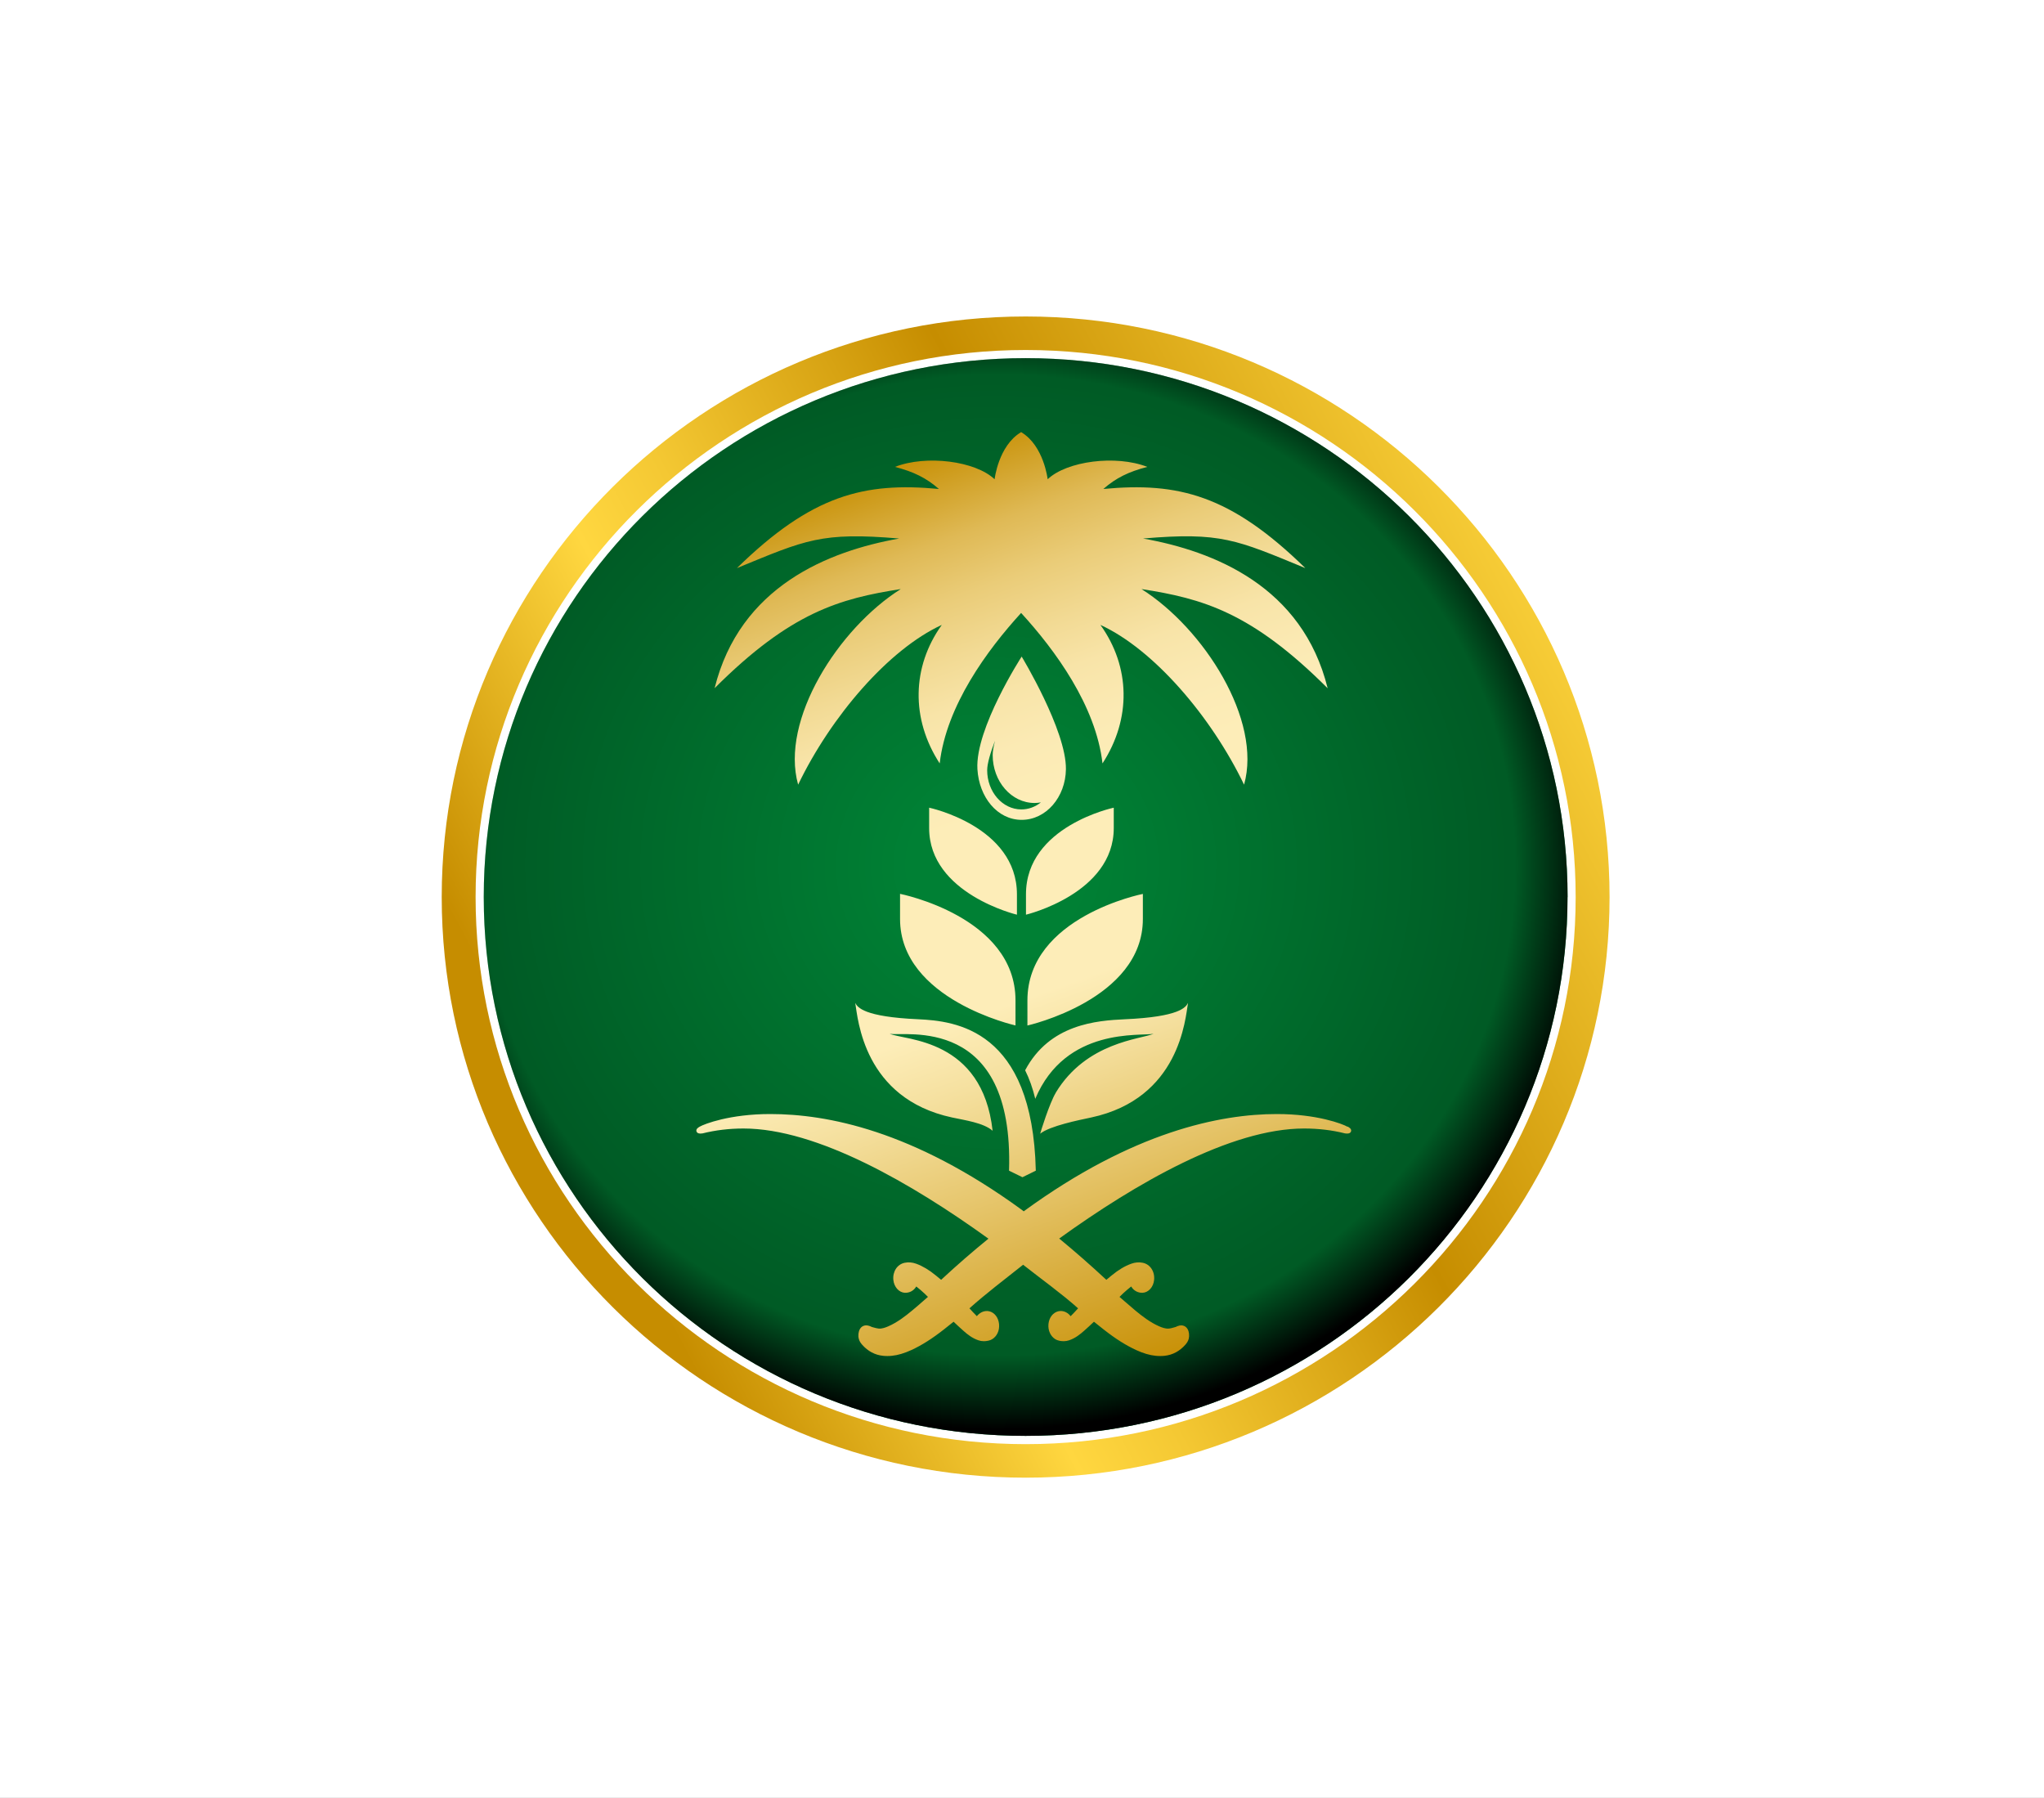
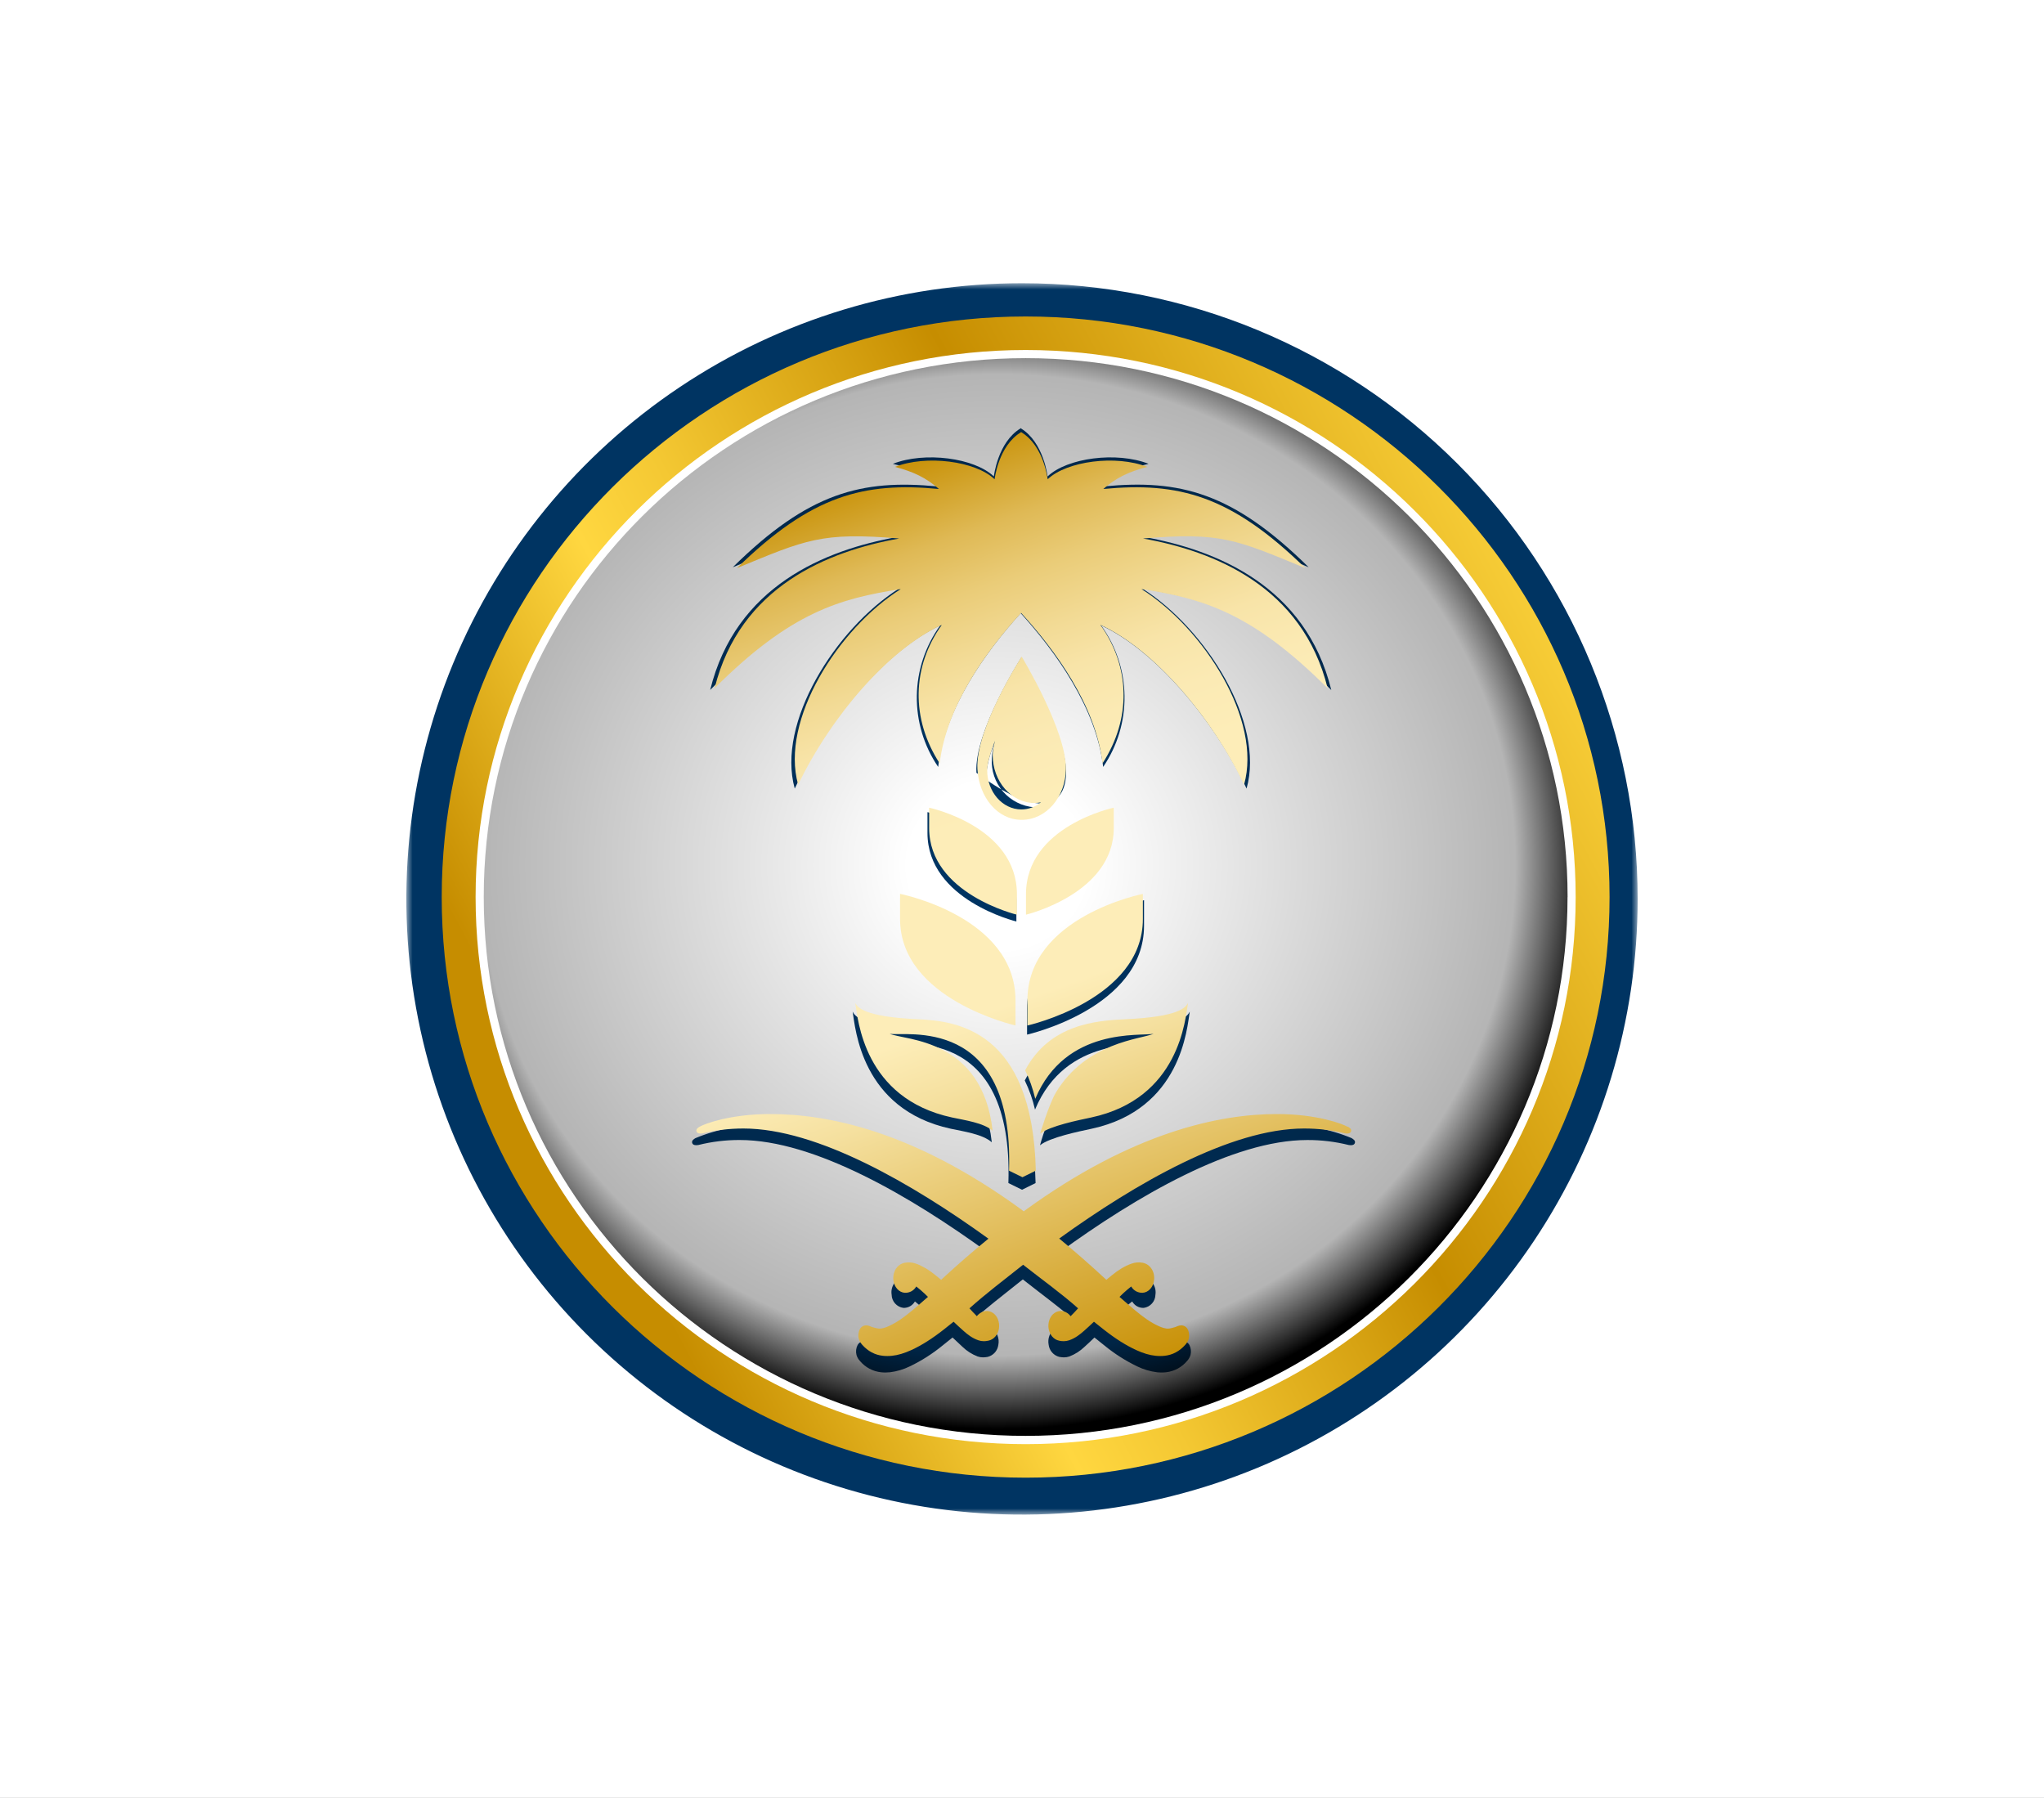
<svg xmlns="http://www.w3.org/2000/svg" width="166" height="146" viewBox="0 0 166 146" fill="none">
  <rect x="0" y="0" width="166" height="146" fill="#808080" stroke="none" />
  <g clip-path="url(#clip0_854_4670)">
    <path d="M166 0H0V146H166V0Z" fill="white" />
    <mask id="mask0_854_4670" style="mask-type:luminance" maskUnits="userSpaceOnUse" x="33" y="23" width="100" height="100">
      <path d="M133 23H33V123H133V23Z" fill="white" />
    </mask>
    <g mask="url(#mask0_854_4670)">
      <path d="M83 27.366C92.026 27.366 100.849 30.042 108.353 35.056C115.858 40.07 121.707 47.197 125.161 55.536C128.615 63.874 129.519 73.05 127.758 81.902C125.998 90.754 121.651 98.886 115.269 105.268C108.887 111.65 100.756 115.996 91.904 117.757C83.052 119.518 73.876 118.614 65.538 115.16C57.199 111.706 50.072 105.857 45.058 98.353C40.043 90.849 37.367 82.026 37.367 73C37.367 60.897 42.175 49.29 50.733 40.732C59.29 32.174 70.897 27.366 83 27.366ZM83 23C73.111 23 63.444 25.932 55.221 31.427C46.999 36.921 40.59 44.73 36.806 53.866C33.022 63.002 32.032 73.055 33.961 82.754C35.89 92.454 40.652 101.363 47.645 108.355C54.637 115.348 63.547 120.11 73.246 122.039C82.945 123.968 92.998 122.978 102.134 119.194C111.27 115.41 119.079 109.001 124.573 100.778C130.068 92.556 133 82.889 133 73C133 59.739 127.732 47.022 118.355 37.645C108.979 28.268 96.261 23 83 23Z" fill="#003462" />
      <path d="M109.771 92.425C107.935 91.663 105.957 91.307 103.971 91.38C99.3 91.38 92.138 92.838 83.181 99.423L83.142 99.452L82.959 99.312C74 92.726 66.951 91.382 62.28 91.382C60.294 91.309 58.315 91.665 56.48 92.427C56.368 92.492 56.16 92.613 56.212 92.813C56.245 92.937 56.356 93 56.539 93C56.596 93 56.654 92.995 56.711 92.986C57.812 92.711 58.944 92.574 60.08 92.579C66.138 92.579 73.97 97.16 80.239 101.719C78.971 102.759 77.677 103.888 76.345 105.133C76.159 104.969 76.096 104.933 75.916 104.778C75.435 104.362 74.887 104.03 74.295 103.798C73.992 103.683 73.663 103.657 73.346 103.721C73.042 103.797 72.778 103.985 72.605 104.246C72.432 104.507 72.363 104.824 72.412 105.133C72.415 105.398 72.513 105.653 72.689 105.851C72.865 106.049 73.106 106.178 73.369 106.212C73.558 106.218 73.744 106.172 73.909 106.08C74.074 105.987 74.21 105.851 74.303 105.687C74.541 105.887 74.771 106.072 74.976 106.269C75.076 106.362 75.166 106.459 75.262 106.554L74.873 106.895C74.573 107.163 74.273 107.424 73.967 107.677C73.376 108.202 72.716 108.644 72.005 108.991C71.756 109.12 71.48 109.186 71.2 109.185C71.049 109.164 70.899 109.131 70.754 109.085L70.646 109.054C70.631 109.049 70.617 109.042 70.603 109.035C70.513 108.987 70.416 108.952 70.317 108.93C70.272 108.922 70.227 108.918 70.182 108.918C70.073 108.917 69.965 108.945 69.871 109C69.777 109.055 69.7 109.135 69.648 109.231C69.522 109.478 69.49 109.762 69.557 110.031C69.611 110.218 69.71 110.39 69.845 110.531C70.274 111.041 70.882 111.367 71.545 111.44C71.666 111.454 71.787 111.46 71.909 111.46C72.033 111.46 72.158 111.453 72.282 111.44C72.838 111.371 73.378 111.21 73.882 110.965C74.843 110.505 75.744 109.93 76.567 109.253L77.36 108.617C77.619 108.868 77.89 109.117 78.16 109.368C78.514 109.712 78.935 109.981 79.397 110.158C79.539 110.207 79.689 110.231 79.84 110.231C79.898 110.231 79.956 110.228 80.013 110.22C80.083 110.214 80.149 110.203 80.219 110.191C80.445 110.132 80.649 110.007 80.803 109.83C80.956 109.653 81.053 109.435 81.08 109.202C81.128 108.957 81.106 108.704 81.018 108.471C80.93 108.238 80.778 108.034 80.58 107.883C80.397 107.764 80.179 107.712 79.962 107.737C79.745 107.761 79.544 107.861 79.393 108.018C79.345 108.062 79.301 108.111 79.263 108.164C79.056 107.957 78.857 107.738 78.653 107.514C79.966 106.328 81.553 105.107 83.067 103.899C84.595 105.107 86.278 106.328 87.591 107.514C87.391 107.738 87.191 107.957 86.981 108.164C86.943 108.112 86.9 108.063 86.853 108.018C86.701 107.861 86.499 107.762 86.283 107.737C86.066 107.712 85.847 107.764 85.664 107.883C85.466 108.035 85.314 108.238 85.226 108.471C85.138 108.704 85.116 108.957 85.164 109.202C85.191 109.435 85.287 109.653 85.441 109.83C85.595 110.007 85.798 110.132 86.025 110.191C86.093 110.203 86.161 110.214 86.231 110.22C86.288 110.227 86.345 110.231 86.403 110.231C86.554 110.232 86.704 110.207 86.847 110.158C87.308 109.981 87.729 109.713 88.084 109.368C88.358 109.122 88.629 108.868 88.884 108.617L89.677 109.253C90.499 109.929 91.401 110.504 92.361 110.965C92.864 111.21 93.405 111.371 93.961 111.44C94.084 111.453 94.209 111.46 94.333 111.46C94.455 111.46 94.578 111.454 94.7 111.44C95.362 111.367 95.971 111.041 96.4 110.531C96.534 110.39 96.633 110.218 96.688 110.031C96.754 109.762 96.722 109.478 96.597 109.231C96.545 109.135 96.467 109.055 96.373 109C96.279 108.945 96.172 108.917 96.063 108.918C96.017 108.918 95.972 108.922 95.928 108.93C95.828 108.952 95.732 108.987 95.642 109.035L95.6 109.054L95.489 109.085C95.344 109.131 95.195 109.164 95.045 109.185C94.766 109.185 94.492 109.119 94.245 108.991C93.534 108.645 92.874 108.202 92.284 107.677C91.984 107.425 91.684 107.163 91.378 106.895L90.989 106.554C91.089 106.46 91.178 106.362 91.275 106.269C91.481 106.069 91.71 105.882 91.948 105.687C92.041 105.852 92.177 105.988 92.341 106.08C92.506 106.173 92.693 106.218 92.882 106.212C93.144 106.177 93.385 106.049 93.56 105.851C93.736 105.653 93.834 105.398 93.837 105.134C93.885 104.825 93.816 104.508 93.643 104.247C93.47 103.986 93.206 103.799 92.903 103.722C92.585 103.657 92.257 103.684 91.954 103.799C91.362 104.032 90.813 104.363 90.332 104.779C90.154 104.929 90.09 104.969 89.905 105.134C88.614 103.934 87.273 102.747 86.022 101.713C92.29 97.155 100.115 92.58 106.17 92.58C107.306 92.575 108.438 92.712 109.54 92.987C109.596 92.996 109.653 93.001 109.71 93.001C109.891 93.001 110.003 92.938 110.037 92.814C110.091 92.614 109.881 92.494 109.769 92.428" fill="#003462" />
      <path d="M85.75 89.597C85.222 90.695 84.79 91.836 84.46 93.008C85.251 92.364 87.634 91.884 88.654 91.663C95.954 90.085 96.406 83.455 96.624 82.154C96.432 82.524 95.917 83.306 91.453 83.51C89.117 83.617 85.237 83.903 83.225 87.744C83.592 88.498 83.871 89.292 84.058 90.11C86.558 84.117 92.742 84.938 93.793 84.71C92.75 85.167 88.271 85.387 85.75 89.593" fill="#003462" />
      <path d="M83.003 96.618L84.103 96.075C83.834 84.318 77.488 83.649 74.418 83.51C69.953 83.304 69.439 82.524 69.246 82.154C69.464 83.454 69.921 90.085 77.217 91.663C78.257 91.887 79.802 92.101 80.546 92.763C79.693 85.081 73.355 85.27 72.077 84.712C73.277 84.967 82.317 83.051 81.895 96.074L83.003 96.618Z" fill="#003462" />
-       <path d="M79.299 62.754C79.434 65.072 80.928 66.954 82.939 66.954C84.95 66.954 86.551 65.071 86.579 62.754C86.619 59.54 82.939 53.412 82.939 53.412C82.939 53.412 79.1 59.39 79.299 62.754ZM84.519 65.51C84.067 65.884 83.5 66.09 82.914 66.094C82.111 66.032 81.366 65.656 80.839 65.048C80.312 64.439 80.047 63.647 80.101 62.844C80.189 61.999 80.406 61.174 80.745 60.395C80.632 60.78 80.567 61.178 80.551 61.579C80.486 62.563 80.812 63.533 81.457 64.278C82.103 65.023 83.017 65.483 84 65.559C84.174 65.558 84.348 65.541 84.519 65.509" fill="#003462" />
-       <path d="M72.93 75.184C72.93 81.884 82.43 84.026 82.43 84.026V81.941C82.43 74.987 72.93 73.101 72.93 73.101V75.184Z" fill="#003462" />
+       <path d="M79.299 62.754C84.95 66.954 86.551 65.071 86.579 62.754C86.619 59.54 82.939 53.412 82.939 53.412C82.939 53.412 79.1 59.39 79.299 62.754ZM84.519 65.51C84.067 65.884 83.5 66.09 82.914 66.094C82.111 66.032 81.366 65.656 80.839 65.048C80.312 64.439 80.047 63.647 80.101 62.844C80.189 61.999 80.406 61.174 80.745 60.395C80.632 60.78 80.567 61.178 80.551 61.579C80.486 62.563 80.812 63.533 81.457 64.278C82.103 65.023 83.017 65.483 84 65.559C84.174 65.558 84.348 65.541 84.519 65.509" fill="#003462" />
      <path d="M83.411 81.941V84.02C83.411 84.02 92.911 81.88 92.911 75.18V73.104C92.911 73.104 83.411 74.99 83.411 81.946" fill="#003462" />
      <path d="M75.323 67.645C75.323 73.095 82.544 74.833 82.544 74.833V73.142C82.544 67.488 75.323 65.954 75.323 65.954V67.645Z" fill="#003462" />
-       <path d="M83.293 73.141V74.832C83.293 74.832 90.514 73.093 90.514 67.644V65.953C90.514 65.953 83.293 67.487 83.293 73.141Z" fill="#003462" />
      <path d="M57.667 56.038C63.943 49.718 67.967 48.594 72.988 47.808C67.85 51.079 63.05 58.686 64.544 64.038C67.258 58.359 71.995 52.808 76.361 50.786C75.153 52.451 74.488 54.449 74.458 56.506C74.428 58.563 75.033 60.58 76.192 62.28C76.742 57.487 80.092 52.88 82.892 49.794C85.692 52.881 89.04 57.487 89.592 62.28C90.751 60.58 91.357 58.563 91.326 56.506C91.296 54.449 90.631 52.451 89.422 50.786C93.788 52.808 98.522 58.36 101.239 64.038C102.739 58.686 97.939 51.08 92.797 47.808C97.813 48.594 101.843 49.718 108.119 56.038C106.048 47.583 98.759 44.653 92.93 43.609C99.344 43.058 100.615 43.709 106.28 46.063C100.131 40.002 95.819 38.907 89.659 39.499C90.691 38.593 91.936 37.963 93.277 37.667C90.692 36.648 86.651 37.182 85.077 38.692C85.077 38.692 84.767 35.916 82.913 34.792V34.767L82.893 34.779L82.877 34.767V34.792C81.022 35.913 80.714 38.692 80.714 38.692C79.139 37.183 75.099 36.648 72.514 37.667C73.856 37.965 75.101 38.596 76.135 39.502C69.973 38.911 65.662 40.002 59.512 46.066C65.175 43.716 66.449 43.061 72.86 43.612C67.033 44.655 59.742 47.586 57.674 56.041" fill="#003462" />
    </g>
-     <rect x="24" y="17" width="122" height="119" fill="white" />
-     <path d="M127.304 72.846C127.304 97.013 107.599 116.606 83.293 116.606C58.987 116.606 39.287 97.013 39.287 72.846C39.287 48.678 58.992 29.085 83.298 29.085C107.604 29.085 127.309 48.678 127.309 72.846" fill="#008034" />
    <path d="M127.304 72.846C127.304 97.013 107.599 116.606 83.293 116.606C58.987 116.606 39.287 97.013 39.287 72.846C39.287 48.678 58.992 29.085 83.298 29.085C107.604 29.085 127.309 48.678 127.309 72.846" fill="url(#paint0_radial_854_4670)" />
    <path d="M83.298 120C57.149 120 35.873 98.85 35.873 72.85C35.873 46.85 57.149 25.701 83.298 25.701C109.447 25.701 130.718 46.85 130.718 72.85C130.718 98.85 109.447 120 83.298 120ZM83.298 28.423C58.661 28.423 38.625 48.354 38.625 72.85C38.625 97.346 58.661 117.278 83.298 117.278C107.934 117.278 127.965 97.346 127.965 72.85C127.965 48.354 107.929 28.423 83.298 28.423Z" fill="url(#paint1_linear_854_4670)" />
    <path d="M109.462 91.496C109.574 91.558 109.778 91.679 109.725 91.873C109.691 91.993 109.584 92.056 109.399 92.056C109.326 92.056 109.258 92.047 109.234 92.042C108.188 91.776 107.07 91.645 105.907 91.645C99.931 91.645 92.208 96.123 86.022 100.581C87.252 101.592 88.575 102.747 89.849 103.932C90.034 103.772 90.097 103.729 90.272 103.584C90.822 103.129 91.347 102.815 91.872 102.626C92.189 102.51 92.505 102.486 92.811 102.549C93.404 102.67 93.793 103.25 93.73 103.932C93.677 104.517 93.273 104.967 92.787 104.986C92.403 104.996 92.062 104.807 91.868 104.474C91.629 104.667 91.406 104.851 91.201 105.044C91.104 105.136 91.012 105.228 90.919 105.32L91.303 105.653C91.605 105.915 91.897 106.171 92.193 106.417C92.777 106.901 93.414 107.389 94.129 107.704C94.353 107.8 94.644 107.916 94.922 107.892C95.058 107.883 95.204 107.839 95.359 107.795L95.466 107.766C95.466 107.766 95.495 107.757 95.51 107.747C95.598 107.708 95.685 107.665 95.792 107.646C95.831 107.641 95.875 107.631 95.923 107.631C96.147 107.631 96.337 107.742 96.449 107.936C96.57 108.139 96.604 108.458 96.541 108.719C96.487 108.932 96.371 109.082 96.259 109.212C95.792 109.734 95.228 110.034 94.581 110.102C94.465 110.116 94.343 110.121 94.221 110.121C94.1 110.121 93.978 110.116 93.852 110.102C93.361 110.054 92.845 109.899 92.276 109.638C91.425 109.246 90.584 108.714 89.626 107.96L88.843 107.336C88.585 107.583 88.317 107.829 88.045 108.071C87.724 108.356 87.325 108.676 86.825 108.845C86.688 108.893 86.542 108.917 86.387 108.917C86.329 108.917 86.275 108.917 86.217 108.908C86.148 108.903 86.081 108.893 86.012 108.874C85.584 108.792 85.244 108.4 85.161 107.907C85.079 107.384 85.273 106.867 85.653 106.616C86.022 106.374 86.479 106.422 86.825 106.746C86.873 106.79 86.912 106.838 86.951 106.886C87.155 106.683 87.355 106.471 87.554 106.248C86.26 105.088 84.597 103.893 83.09 102.709C81.597 103.893 80.026 105.088 78.732 106.248C78.932 106.471 79.131 106.683 79.335 106.886C79.374 106.833 79.418 106.785 79.462 106.746C79.807 106.427 80.269 106.374 80.634 106.616C81.008 106.862 81.208 107.38 81.125 107.907C81.047 108.4 80.702 108.787 80.274 108.874C80.206 108.888 80.138 108.898 80.07 108.908C80.011 108.912 79.953 108.917 79.899 108.917C79.744 108.917 79.603 108.893 79.462 108.845C78.961 108.676 78.562 108.361 78.241 108.071C77.969 107.829 77.701 107.583 77.444 107.336L76.661 107.96C75.707 108.709 74.861 109.246 74.01 109.638C73.436 109.899 72.921 110.054 72.434 110.102C72.308 110.116 72.186 110.121 72.065 110.121C71.943 110.121 71.822 110.116 71.705 110.102C71.058 110.034 70.489 109.734 70.027 109.212C69.915 109.082 69.799 108.937 69.745 108.719C69.677 108.458 69.716 108.144 69.833 107.936C69.945 107.737 70.134 107.631 70.358 107.631C70.407 107.631 70.45 107.636 70.489 107.646C70.596 107.665 70.689 107.708 70.771 107.747C70.786 107.752 70.8 107.762 70.815 107.766L70.922 107.795C71.078 107.839 71.228 107.878 71.36 107.892C71.637 107.916 71.934 107.8 72.153 107.704C72.867 107.389 73.509 106.901 74.088 106.417C74.385 106.171 74.681 105.915 74.978 105.653L75.362 105.32C75.27 105.228 75.177 105.136 75.08 105.044C74.876 104.851 74.652 104.662 74.414 104.474C74.214 104.812 73.879 104.996 73.495 104.986C73.013 104.967 72.605 104.517 72.551 103.932C72.488 103.25 72.877 102.67 73.47 102.549C73.777 102.486 74.093 102.51 74.409 102.626C74.934 102.82 75.459 103.129 76.009 103.584C76.184 103.729 76.247 103.772 76.432 103.932C77.745 102.714 79.024 101.606 80.274 100.591C74.088 96.128 66.361 91.645 60.379 91.645C59.217 91.645 58.098 91.781 57.053 92.042C57.028 92.047 56.96 92.056 56.887 92.056C56.707 92.056 56.595 91.993 56.561 91.873C56.508 91.679 56.717 91.558 56.824 91.496C57.198 91.278 59.275 90.47 62.548 90.47C67.158 90.47 74.117 91.79 82.958 98.231L83.138 98.371L83.177 98.342C92.018 91.897 99.089 90.47 103.7 90.47C106.972 90.47 109.049 91.278 109.423 91.496M85.75 88.73C85.215 89.615 84.476 92.032 84.476 92.066C85.259 91.437 87.608 90.964 88.614 90.751C95.816 89.208 96.264 82.719 96.483 81.448C96.293 81.81 95.782 82.574 91.376 82.772C89.071 82.879 85.244 83.159 83.255 86.916C83.6 87.608 83.873 88.382 84.077 89.233C86.547 83.367 92.65 84.17 93.686 83.952C92.655 84.397 88.235 84.615 85.745 88.73M83.036 95.601L84.121 95.069C83.858 83.565 77.589 82.913 74.56 82.772C70.154 82.574 69.643 81.805 69.458 81.448C69.672 82.719 70.124 89.208 77.327 90.751C78.353 90.973 79.88 91.181 80.614 91.829C79.773 84.31 73.514 84.499 72.255 83.952C73.441 84.199 82.36 82.328 81.947 95.069L83.036 95.601ZM79.379 62.464C79.185 59.171 82.973 53.32 82.973 53.32C82.973 53.32 86.606 59.316 86.567 62.464C86.538 64.737 84.957 66.579 82.973 66.579C80.989 66.579 79.515 64.732 79.379 62.464ZM84.534 65.162C84.369 65.191 84.194 65.21 84.023 65.21C82.141 65.21 80.619 63.465 80.619 61.313C80.619 61.004 80.692 60.607 80.809 60.153C80.439 61.12 80.172 62.005 80.172 62.551C80.172 64.306 81.417 65.733 82.949 65.733C83.537 65.733 84.087 65.52 84.534 65.162ZM73.096 74.625C73.096 81.182 82.472 83.275 82.472 83.275V81.24C82.472 74.436 73.096 72.589 73.096 72.589V74.625ZM83.44 81.245V83.28C83.44 83.28 92.816 81.186 92.816 74.63V72.594C92.816 72.594 83.44 74.441 83.44 81.245ZM75.459 67.246C75.459 72.579 82.589 74.281 82.589 74.281V72.628C82.589 67.096 75.459 65.592 75.459 65.592V67.246ZM83.323 72.628V74.281C83.323 74.281 90.452 72.579 90.452 67.246V65.592C90.452 65.592 83.323 67.091 83.323 72.623M58.03 55.893C64.221 49.708 68.199 48.611 73.154 47.837C68.082 51.038 63.345 58.48 64.819 63.721C67.499 58.16 72.172 52.73 76.486 50.748C74.049 54.147 73.966 58.383 76.315 61.995C76.86 57.305 80.167 52.798 82.929 49.776C85.691 52.793 88.998 57.305 89.538 61.995C91.887 58.378 91.809 54.147 89.368 50.748C93.681 52.725 98.355 58.16 101.035 63.721C102.513 58.48 97.771 51.038 92.704 47.837C97.655 48.606 101.633 49.708 107.823 55.893C105.781 47.619 98.584 44.752 92.83 43.732C99.162 43.19 100.417 43.833 106.01 46.135C99.94 40.202 95.685 39.133 89.606 39.709C90.647 38.804 91.644 38.316 93.176 37.915C90.627 36.919 86.635 37.441 85.084 38.92C85.084 38.92 84.777 36.203 82.949 35.105V35.081C82.949 35.081 82.934 35.091 82.929 35.096C82.924 35.091 82.915 35.086 82.91 35.081V35.105C81.081 36.203 80.775 38.92 80.775 38.92C79.224 37.441 75.231 36.919 72.683 37.915C74.214 38.316 75.211 38.804 76.252 39.709C70.173 39.133 65.918 40.202 59.849 46.135C65.441 43.833 66.696 43.195 73.028 43.732C67.275 44.752 60.082 47.619 58.035 55.893" fill="url(#paint2_linear_854_4670)" />
  </g>
  <defs>
    <radialGradient id="paint0_radial_854_4670" cx="0" cy="0" r="1" gradientUnits="userSpaceOnUse" gradientTransform="translate(81.012 70.238) scale(48.14 45.951)">
      <stop stop-opacity="0" />
      <stop offset="0.12" stop-opacity="0" />
      <stop offset="0.15" stop-opacity="0" />
      <stop offset="0.87" stop-opacity="0.292" />
      <stop offset="1" />
    </radialGradient>
    <linearGradient id="paint1_linear_854_4670" x1="46.319" y1="92.39" x2="129.845" y2="47.745" gradientUnits="userSpaceOnUse">
      <stop stop-color="#C68D00" />
      <stop offset="0.25" stop-color="#FFD740" />
      <stop offset="0.34" stop-color="#F4C833" />
      <stop offset="0.51" stop-color="#D7A313" />
      <stop offset="0.6" stop-color="#C68D00" />
      <stop offset="1" stop-color="#FFD740" />
    </linearGradient>
    <linearGradient id="paint2_linear_854_4670" x1="70.081" y1="37.978" x2="96.207" y2="111.053" gradientUnits="userSpaceOnUse">
      <stop stop-color="#C68D00" />
      <stop offset="0.05" stop-color="#D2A32A" />
      <stop offset="0.1" stop-color="#DFB955" />
      <stop offset="0.16" stop-color="#EACC78" />
      <stop offset="0.22" stop-color="#F2DA94" />
      <stop offset="0.27" stop-color="#F8E4A8" />
      <stop offset="0.33" stop-color="#FBEAB4" />
      <stop offset="0.39" stop-color="#FDEDB8" />
      <stop offset="0.58" stop-color="#FDEDB8" />
      <stop offset="0.65" stop-color="#F5E09F" />
      <stop offset="0.79" stop-color="#E3C061" />
      <stop offset="1" stop-color="#C68D00" />
    </linearGradient>
    <clipPath id="clip0_854_4670">
      <rect width="166" height="146" fill="white" />
    </clipPath>
  </defs>
</svg>